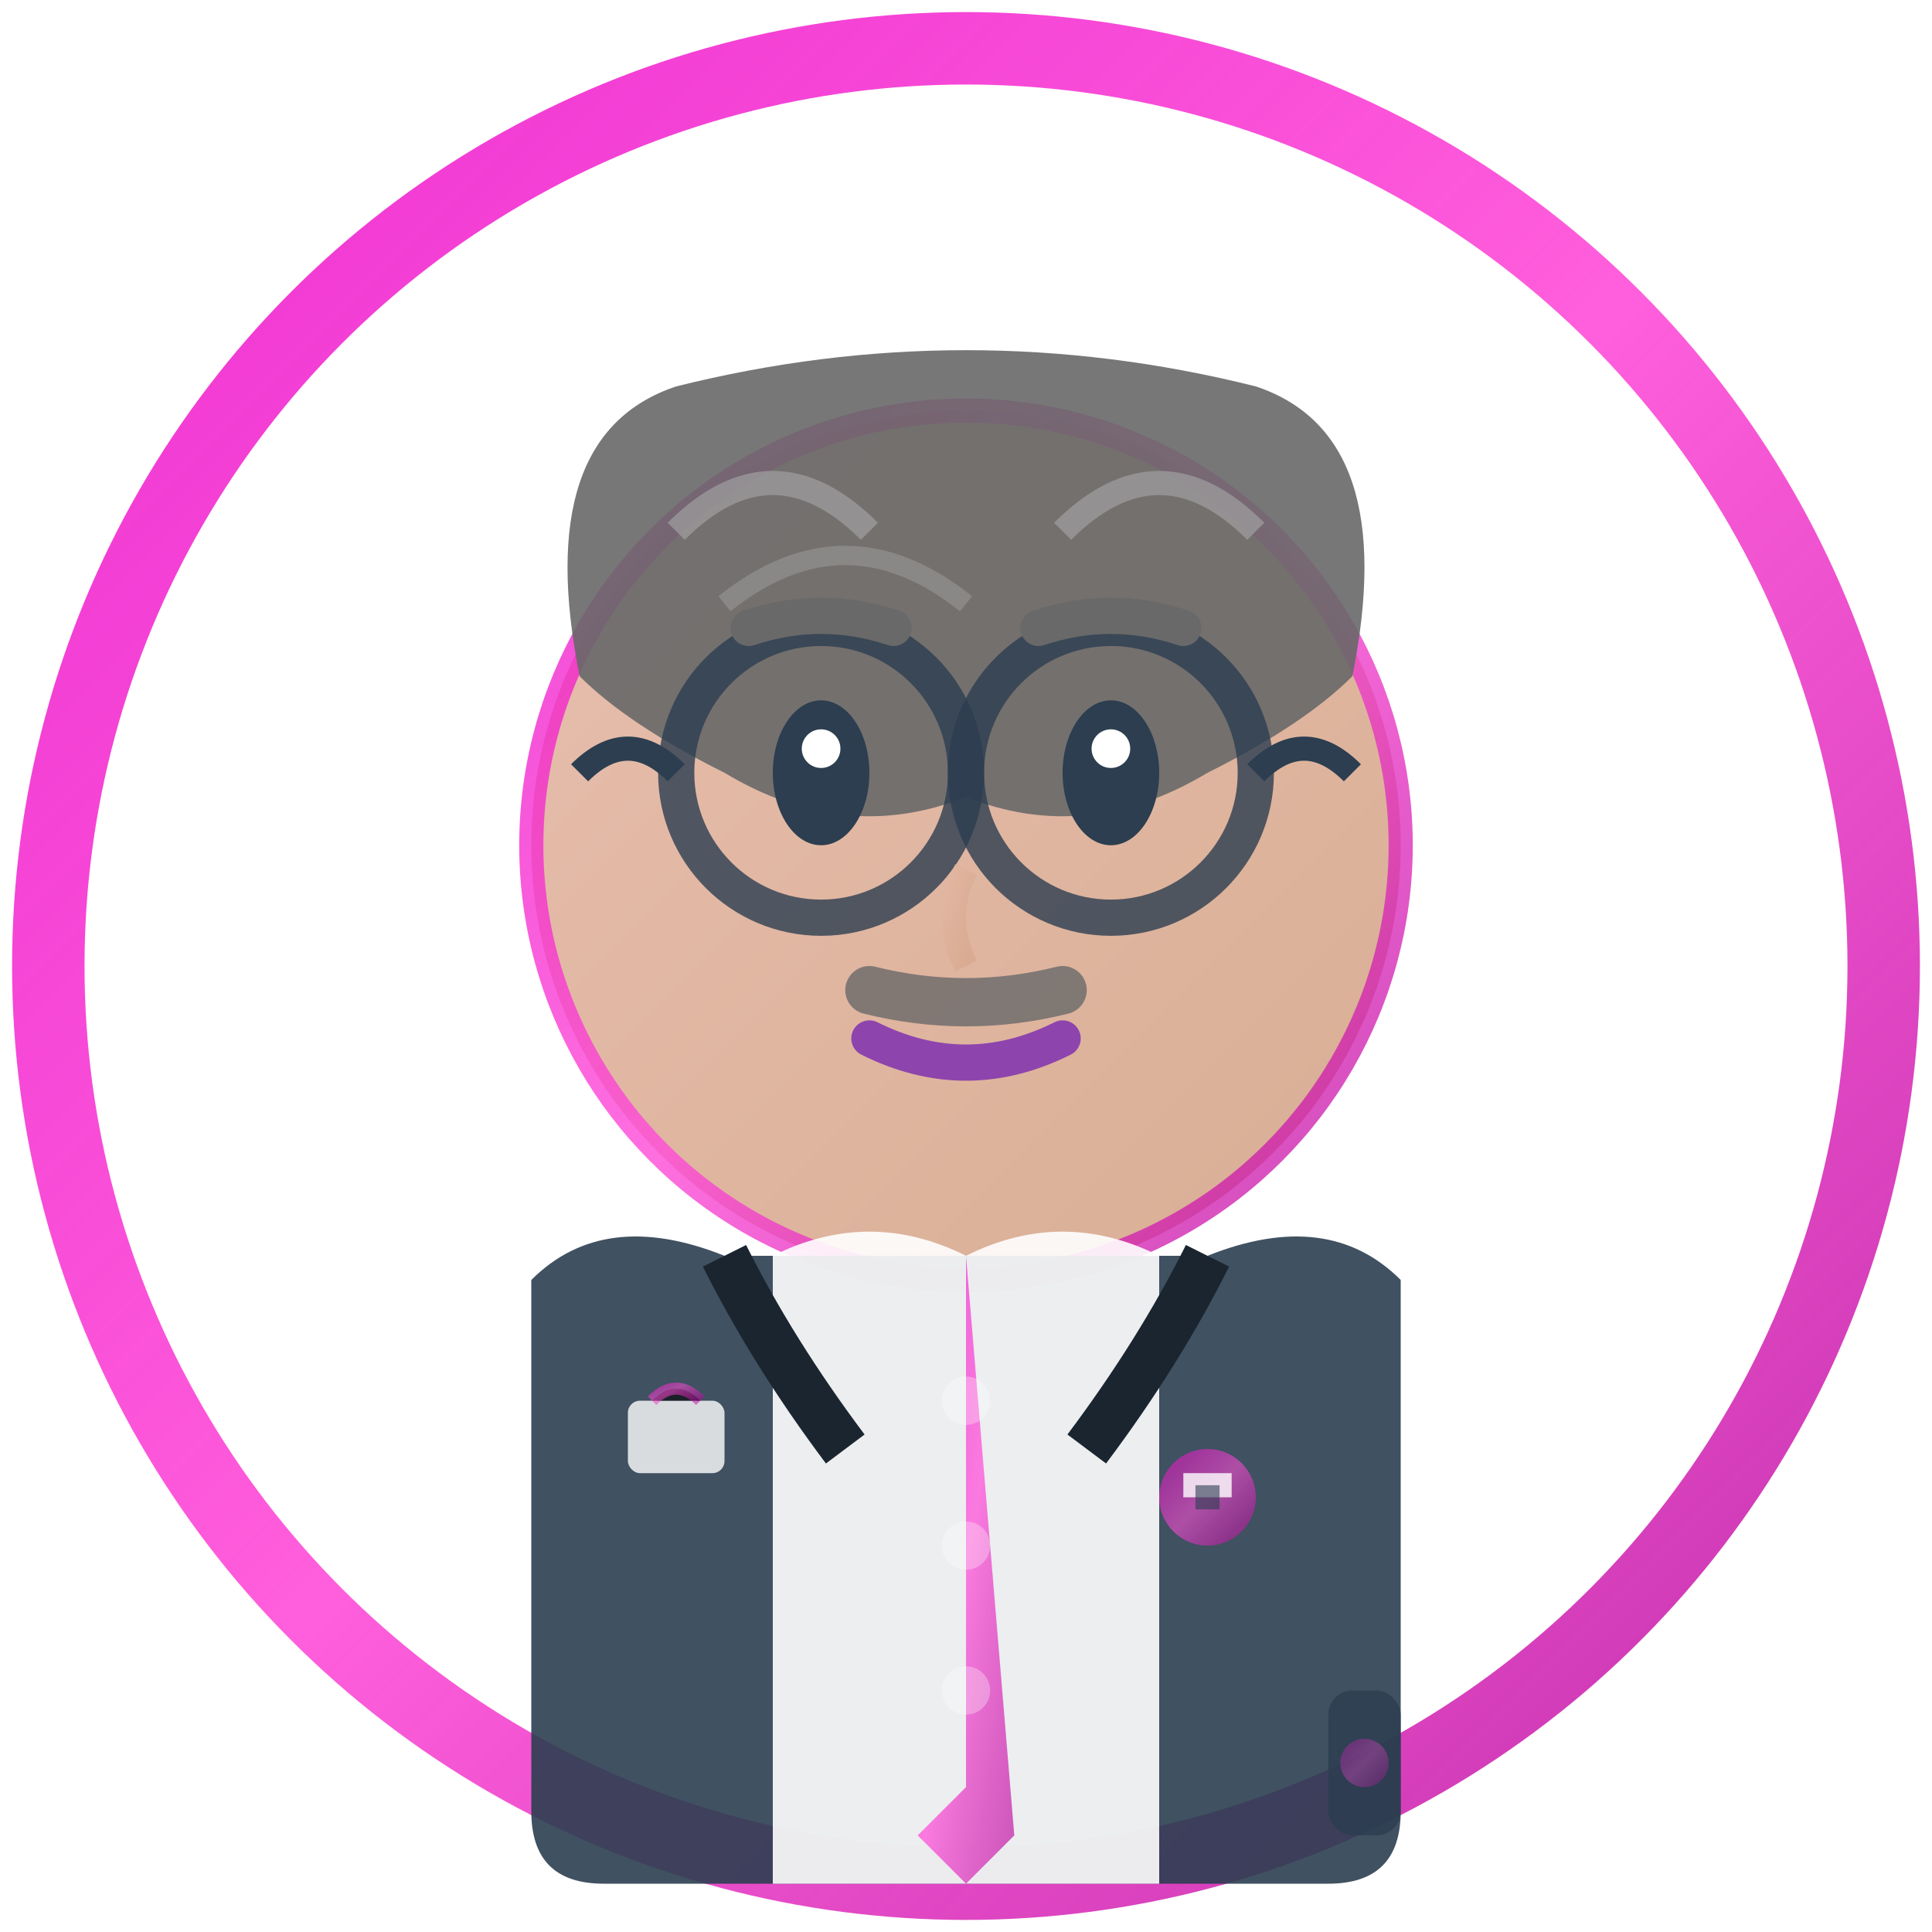
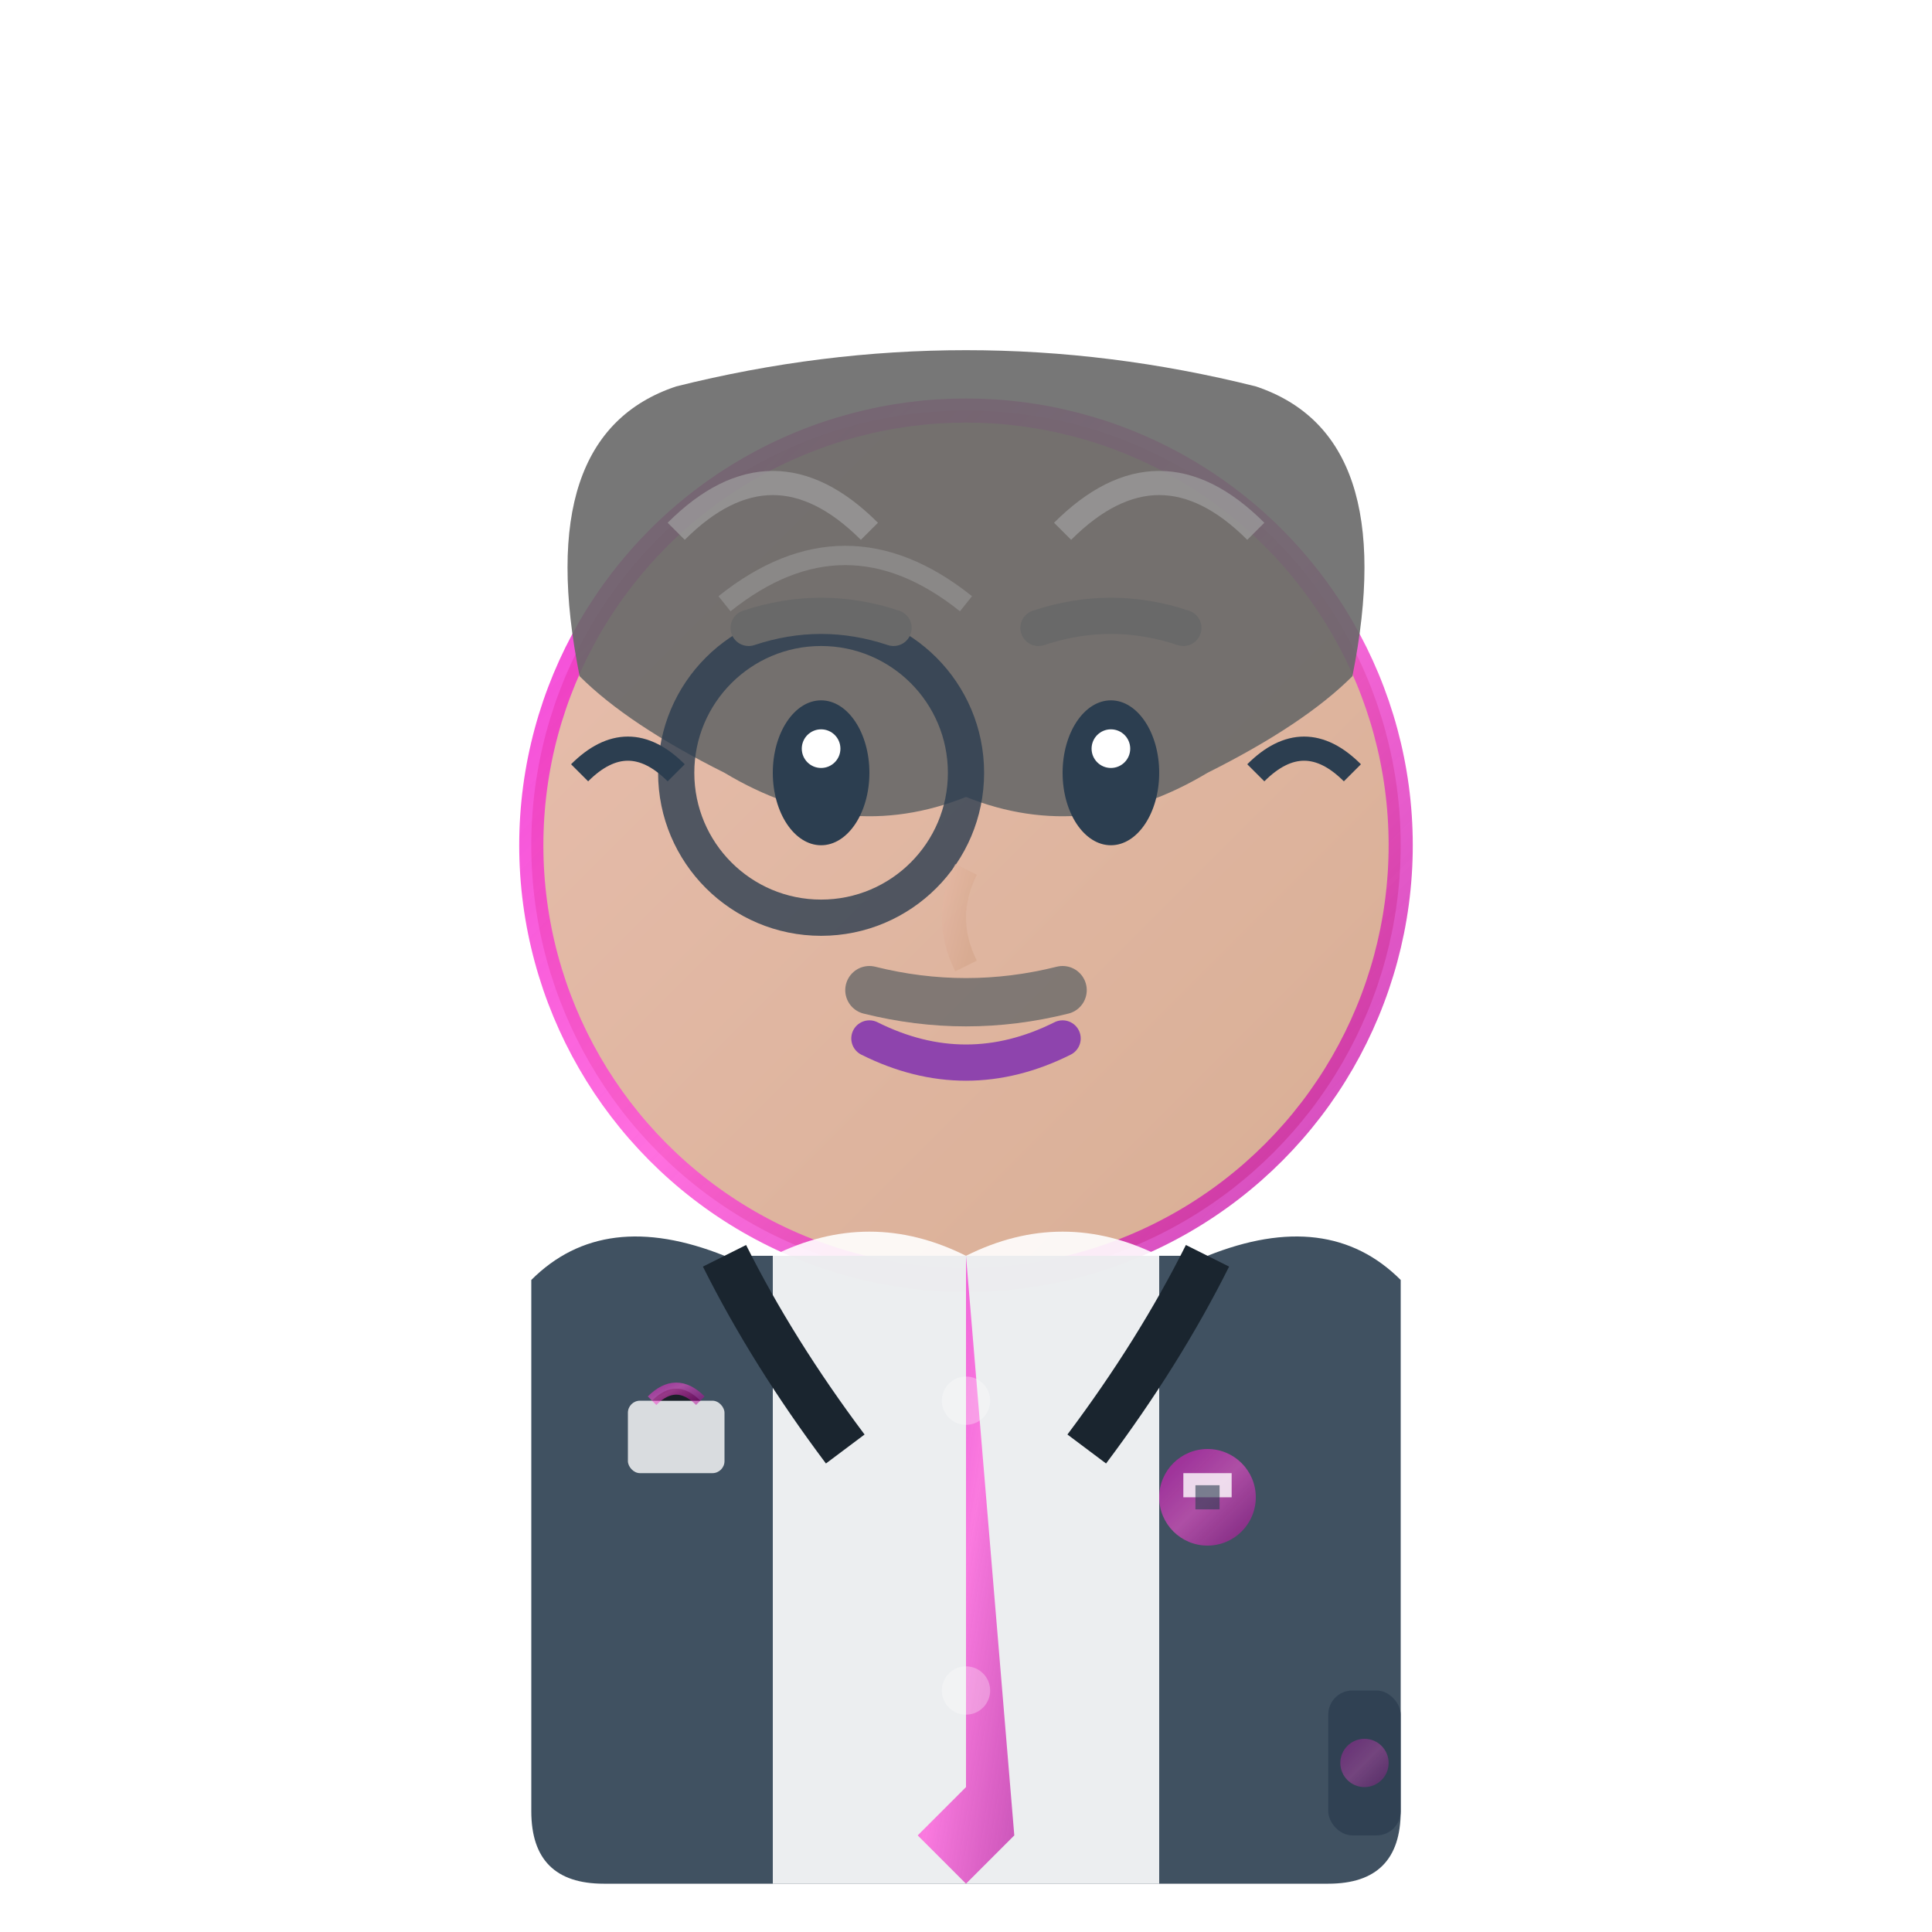
<svg xmlns="http://www.w3.org/2000/svg" width="80" height="80" viewBox="0 0 80 80">
  <defs>
    <linearGradient id="avatar3Grad" x1="0%" y1="0%" x2="100%" y2="100%">
      <stop offset="0%" style="stop-color:#eb00c7;stop-opacity:0.8" />
      <stop offset="50%" style="stop-color:#ff4dd8;stop-opacity:0.9" />
      <stop offset="100%" style="stop-color:#b8009a;stop-opacity:0.8" />
    </linearGradient>
    <linearGradient id="skinTone3" x1="0%" y1="0%" x2="100%" y2="100%">
      <stop offset="0%" style="stop-color:#e6b8a6;stop-opacity:1" />
      <stop offset="100%" style="stop-color:#d4a588;stop-opacity:1" />
    </linearGradient>
    <filter id="glow">
      <feGaussianBlur stdDeviation="2" result="coloredBlur" />
      <feMerge>
        <feMergeNode in="coloredBlur" />
        <feMergeNode in="SourceGraphic" />
      </feMerge>
    </filter>
  </defs>
-   <circle cx="40" cy="40" r="38" fill="none" stroke="url(#avatar3Grad)" stroke-width="3" filter="url(#glow)" />
  <circle cx="40" cy="35" r="18" fill="url(#skinTone3)" stroke="url(#avatar3Grad)" stroke-width="1" opacity="0.9" />
-   <path d="M24 28 Q22 18 28 16 Q40 13 52 16 Q58 18 56 28 Q54 30 50 32 Q45 35 40 33 Q35 35 30 32 Q26 30 24 28 Z" fill="#696969" opacity="0.9" />
+   <path d="M24 28 Q22 18 28 16 Q40 13 52 16 Q58 18 56 28 Q54 30 50 32 Q45 35 40 33 Q35 35 30 32 Q26 30 24 28 " fill="#696969" opacity="0.9" />
  <path d="M28 22 Q32 18 36 22" stroke="#a0a0a0" stroke-width="1" fill="none" opacity="0.7" />
  <path d="M44 22 Q48 18 52 22" stroke="#a0a0a0" stroke-width="1" fill="none" opacity="0.7" />
  <path d="M30 25 Q35 21 40 25" stroke="#a0a0a0" stroke-width="0.8" fill="none" opacity="0.5" />
  <ellipse cx="34" cy="32" rx="2" ry="3" fill="#2c3e50" />
  <ellipse cx="46" cy="32" rx="2" ry="3" fill="#2c3e50" />
  <circle cx="34" cy="31" r="0.8" fill="#fff" />
  <circle cx="46" cy="31" r="0.8" fill="#fff" />
  <circle cx="34" cy="32" r="6" fill="none" stroke="#2c3e50" stroke-width="1.5" opacity="0.8" />
-   <circle cx="46" cy="32" r="6" fill="none" stroke="#2c3e50" stroke-width="1.5" opacity="0.8" />
  <line x1="40" y1="32" x2="40" y2="32" stroke="#2c3e50" stroke-width="1.5" />
  <path d="M28 32 Q26 30 24 32" stroke="#2c3e50" stroke-width="1" fill="none" />
  <path d="M52 32 Q54 30 56 32" stroke="#2c3e50" stroke-width="1" fill="none" />
  <path d="M31 26 Q34 25 37 26" stroke="#696969" stroke-width="1.5" fill="none" stroke-linecap="round" />
  <path d="M43 26 Q46 25 49 26" stroke="#696969" stroke-width="1.5" fill="none" stroke-linecap="round" />
  <path d="M40 36 Q39 38 40 40" stroke="url(#skinTone3)" stroke-width="1" fill="none" opacity="0.6" />
  <path d="M36 43 Q40 45 44 43" stroke="#8e44ad" stroke-width="1.5" fill="none" stroke-linecap="round" />
  <path d="M36 41 Q40 42 44 41" stroke="#696969" stroke-width="2" fill="none" stroke-linecap="round" opacity="0.8" />
  <path d="M22 53 Q25 50 30 52 L50 52 Q55 50 58 53 L58 75 Q58 78 55 78 L25 78 Q22 78 22 75 Z" fill="#2c3e50" opacity="0.9" />
  <path d="M32 52 Q36 50 40 52 Q44 50 48 52 L48 78 L32 78 Z" fill="#fff" opacity="0.9" />
  <path d="M40 52 L40 74 L38 76 L40 78 L42 76 Z" fill="url(#avatar3Grad)" opacity="0.8" />
  <circle cx="40" cy="58" r="1" fill="#fff" opacity="0.3" />
-   <circle cx="40" cy="64" r="1" fill="#fff" opacity="0.3" />
  <circle cx="40" cy="70" r="1" fill="#fff" opacity="0.3" />
  <path d="M30 52 Q32 56 35 60" stroke="#1a252f" stroke-width="2" fill="none" />
  <path d="M50 52 Q48 56 45 60" stroke="#1a252f" stroke-width="2" fill="none" />
  <rect x="26" y="58" width="4" height="3" rx="0.5" fill="#fff" opacity="0.8" />
  <path d="M27 58 Q28 57 29 58" stroke="url(#avatar3Grad)" stroke-width="0.5" opacity="0.6" />
  <circle cx="50" cy="62" r="2" fill="url(#avatar3Grad)" opacity="0.8" filter="url(#glow)" />
  <rect x="49" y="61" width="2" height="1" fill="#fff" opacity="0.8" />
  <rect x="49.5" y="61.5" width="1" height="1" fill="#2c3e50" opacity="0.6" />
  <rect x="55" y="70" width="3" height="6" rx="1" fill="#2c3e50" opacity="0.8" />
  <circle cx="56.5" cy="73" r="1" fill="url(#avatar3Grad)" opacity="0.6" filter="url(#glow)" />
</svg>